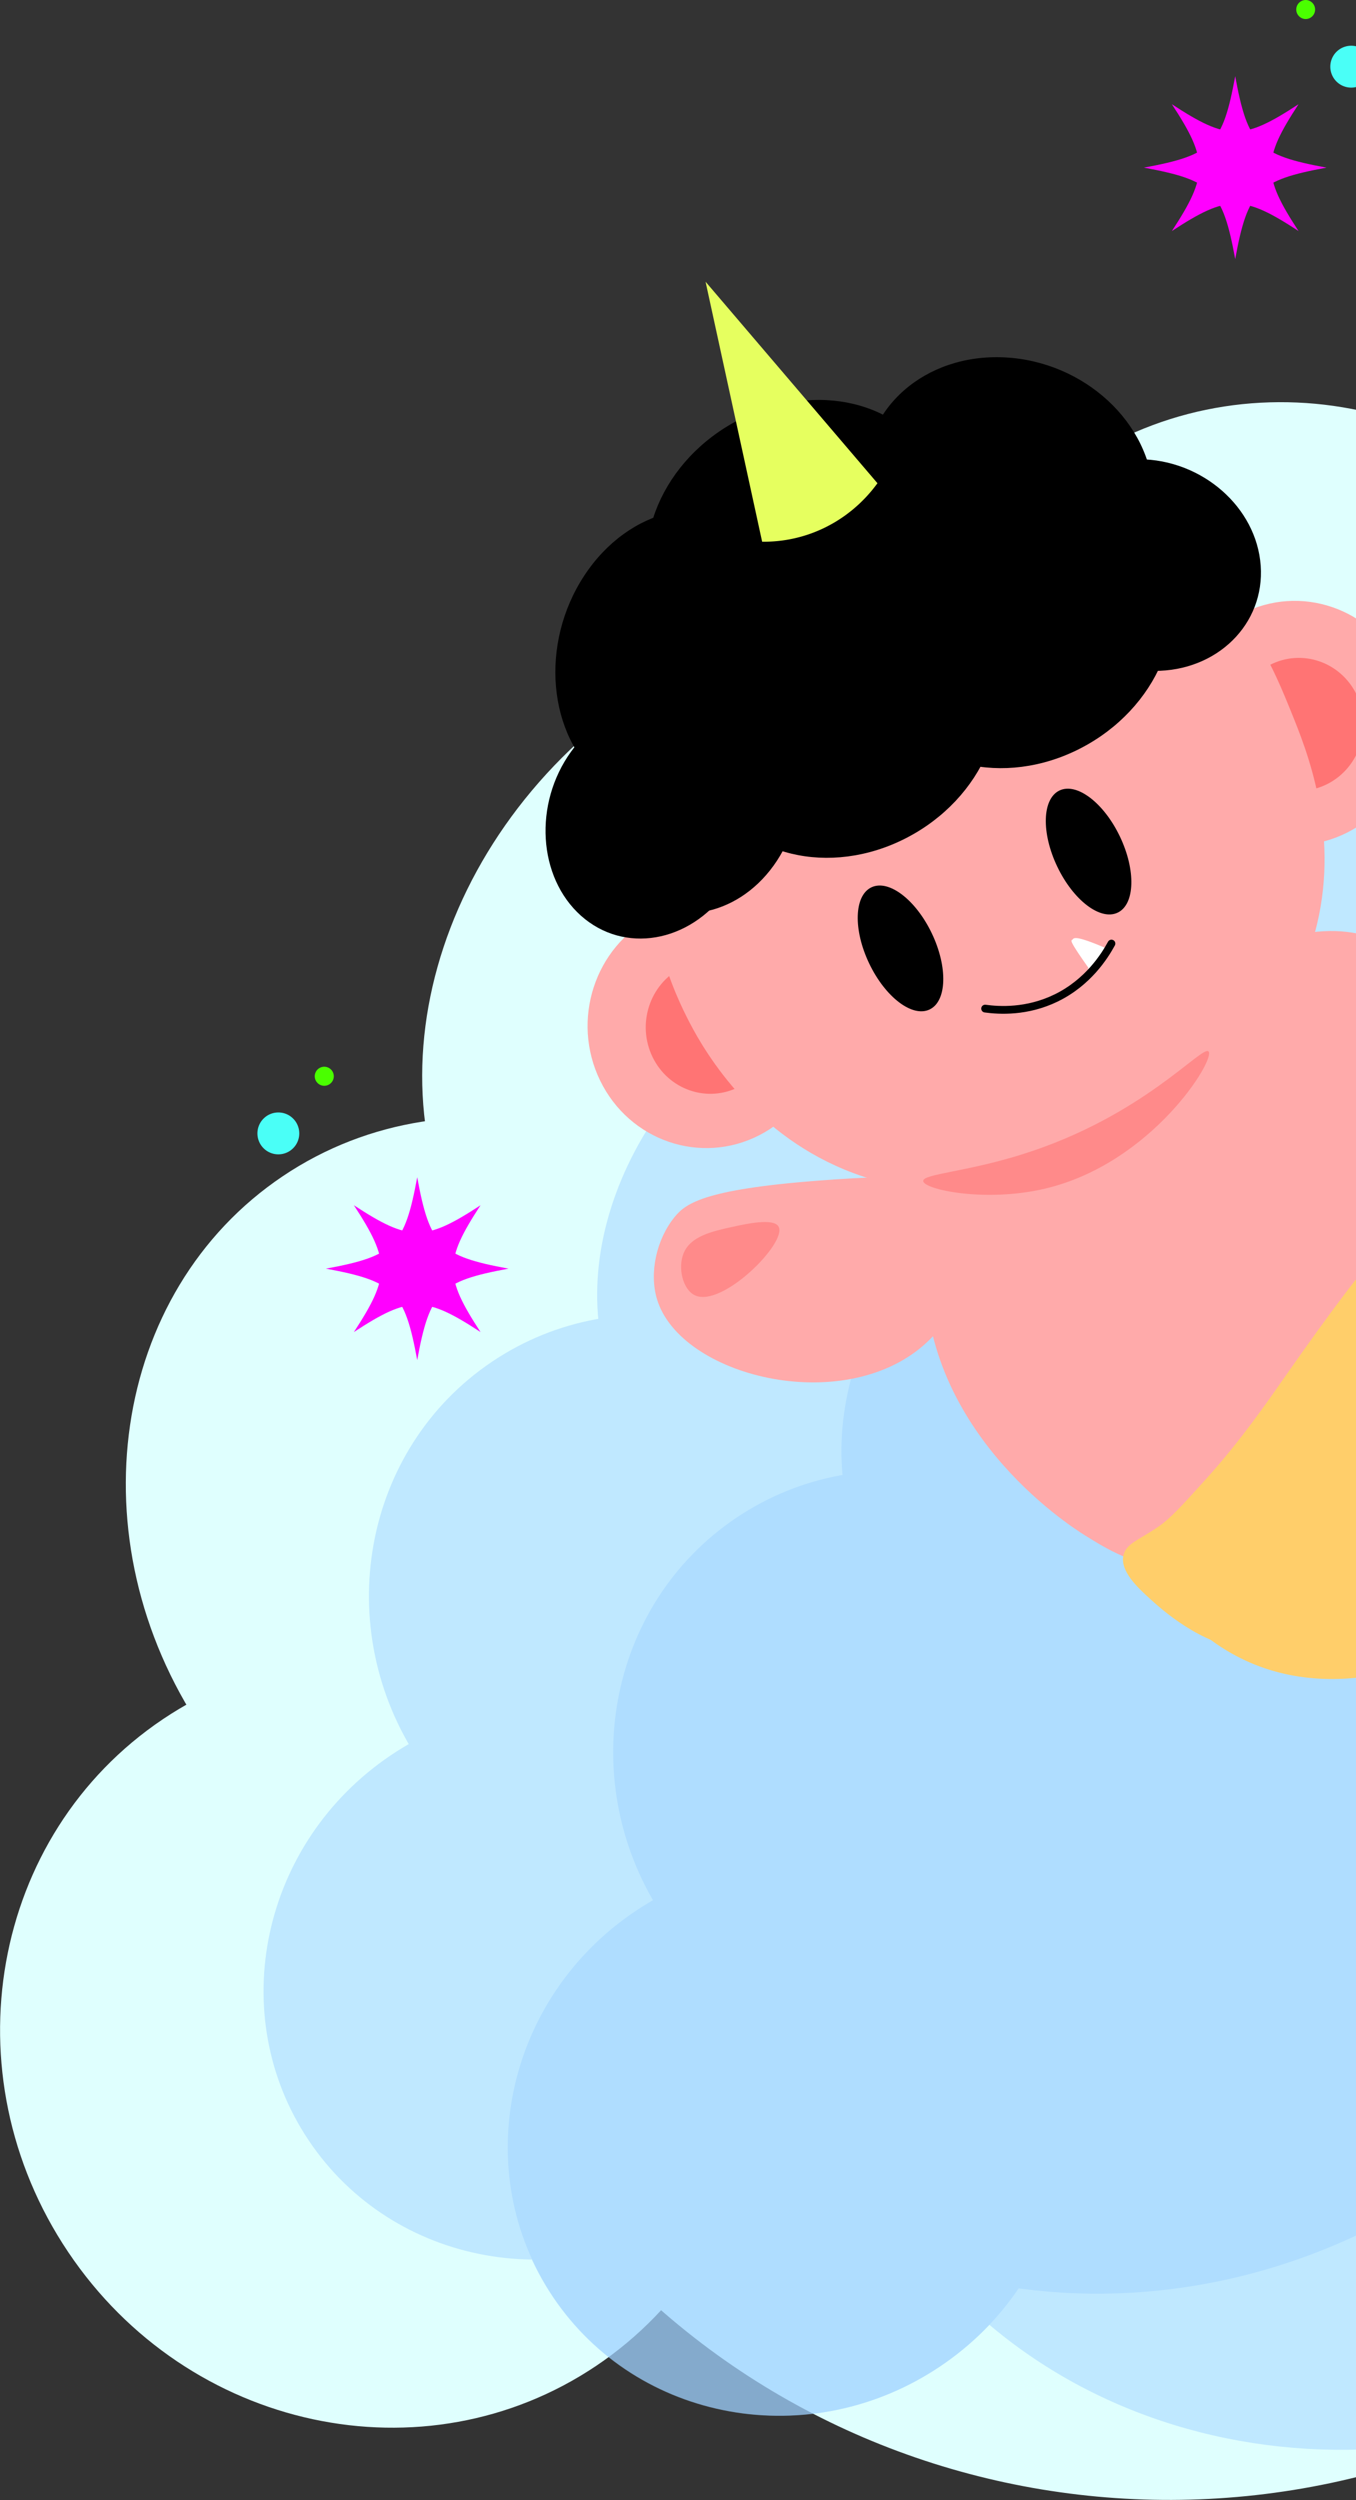
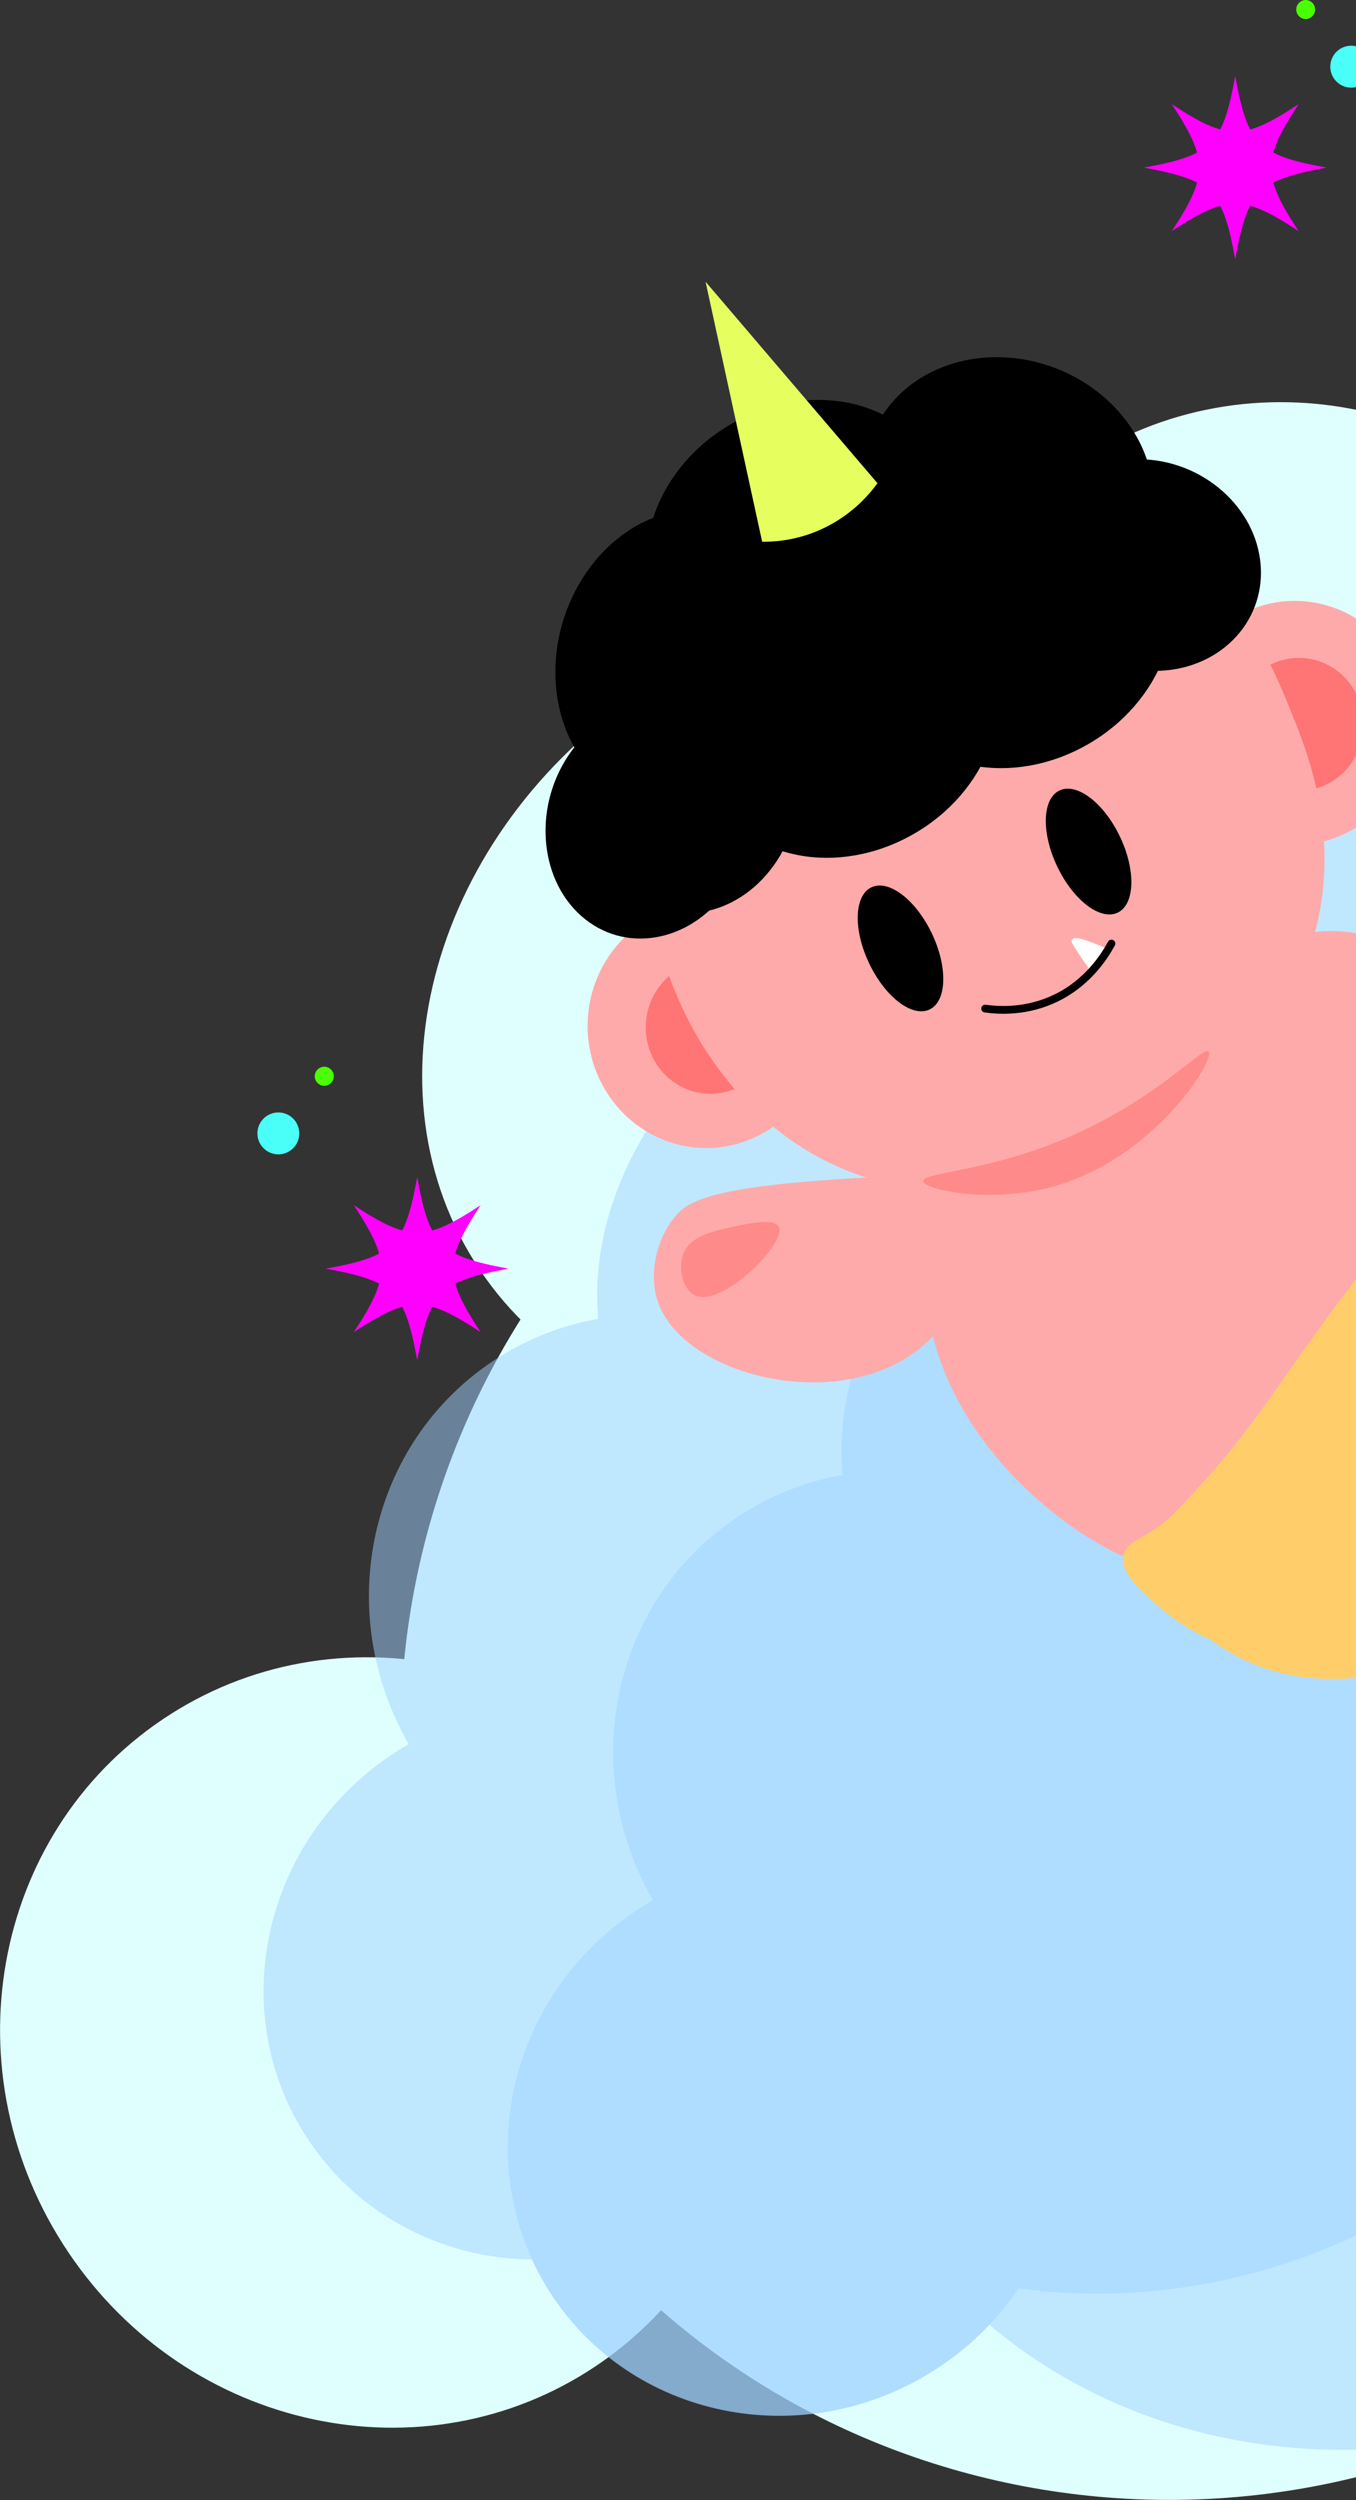
<svg xmlns="http://www.w3.org/2000/svg" width="349" height="643" fill="none">
  <rect width="100%" height="100%" fill="#333333" stroke="none" />
  <g clip-path="url(#A)">
    <g fill="#dffffe">
-       <path d="M191.507 479.404c44.273-29.759 53.584-93.48 20.796-142.325s-95.258-64.316-139.531-34.557-53.584 93.48-20.796 142.325 95.258 64.316 139.531 34.557" />
      <path d="M276.847 344.193c53.867-36.207 72.551-102.778 41.732-148.689s-99.47-53.777-153.336-17.569-72.551 102.777-41.732 148.689 99.469 53.777 153.336 17.569" />
      <path d="M388.74 285.645c44.273-29.759 55.18-91.102 24.361-137.013s-91.692-59.005-135.965-29.246-55.181 91.102-24.362 137.013 91.693 59.005 135.966 29.246M153.501 608.456c44.274-29.759 55.181-91.102 24.362-137.013S86.17 412.438 41.897 442.197s-55.18 91.102-24.361 137.013 91.692 59.005 135.965 29.246" />
      <path d="M413.593 608.477c92.025-61.857 117.139-185.724 56.093-276.666s-185.136-114.52-277.161-52.663-117.139 185.724-56.093 276.666 185.136 114.52 277.161 52.663" />
    </g>
    <g fill="#9fd2ff">
      <g opacity=".5">
        <path d="M210.216 474.721c33.374-22.432 41.72-68.487 18.642-102.867s-68.84-44.064-102.214-21.632-41.719 68.488-18.641 102.867 68.84 44.065 102.213 21.632" />
        <path d="M276.336 375.477c40.606-27.294 55.939-75.615 34.249-107.928s-72.192-36.381-112.797-9.088-55.939 75.615-34.248 107.928 72.191 36.382 112.796 9.088" />
        <path d="M360.316 330.776c33.373-22.433 42.844-66.812 21.153-99.125s-66.329-40.323-99.702-17.891-42.843 66.813-21.153 99.126 66.329 40.322 99.702 17.89M179.18 568.438c33.373-22.432 42.844-66.812 21.153-99.125s-66.329-40.323-99.702-17.89-42.844 66.812-21.153 99.125 66.329 40.323 99.702 17.89" />
        <path d="M241.977 608.633c33.373-22.432 42.844-66.812 21.153-99.125s-66.329-40.323-99.702-17.89-42.844 66.812-21.153 99.125 66.329 40.323 99.702 17.89" />
        <path d="M371.186 562.441c69.368-46.628 90.772-136.313 47.807-200.319s-134.029-78.095-203.397-31.468-90.772 136.313-47.807 200.319 134.029 78.095 203.397 31.468" />
      </g>
      <g opacity=".5">
        <path d="M273.077 514.872c33.373-22.433 41.719-68.488 18.642-102.867s-68.841-44.064-102.214-21.632-41.719 68.488-18.641 102.867 68.84 44.064 102.213 21.632" />
        <path d="M339.205 415.632c40.606-27.294 55.939-75.615 34.248-107.928s-72.191-36.381-112.797-9.088-55.938 75.615-34.248 107.928 72.192 36.382 112.797 9.088" />
        <path d="M423.167 370.926c33.373-22.432 42.844-66.812 21.153-99.125s-66.329-40.323-99.702-17.89-42.844 66.812-21.153 99.125 66.329 40.323 99.702 17.89M242.031 608.589c33.373-22.432 42.844-66.812 21.153-99.125s-66.329-40.323-99.702-17.89-42.844 66.812-21.153 99.125 66.329 40.323 99.702 17.89" />
        <path d="M434.047 602.591c69.368-46.627 90.772-136.313 47.807-200.319s-134.029-78.094-203.398-31.467-90.771 136.313-47.806 200.319 134.029 78.094 203.397 31.467" />
      </g>
    </g>
    <g fill="#faa">
      <path d="M214.408 303.387c-32.706 2.205-37.807 5.987-40.755 9.593-4.729 5.801-6.59 14.424-4.563 21.165 5.973 19.852 47.707 30.268 68.76 11.739 12.064-10.612 18.135-31.424 10.87-40.204-1.371-1.656-4.397-4.321-34.312-2.303z" />
      <path d="M362.279 278.273c27.819 33.443 4.837 80.506-13.709 101.162-5.053 5.624-23.364 25.947-47.237 23.948-9.597-.804-16.353-4.909-22.091-8.486-4.534-2.822-42.782-27.554-41.147-70.668.206-5.35 1.822-33.629 24.549-52.257 26.948-22.086 74.91-23.418 99.635 6.301" />
    </g>
    <path fill="#ffce6a" d="M380.551 313.558c10.468 7.477 3.554 32.522 1.988 38.215-1.547 5.624-4.75 15.031-14.248 29.455-14.796 22.449-28.838 44.084-47.403 42.889-11.653-.755-22.395-10.622-24.823-12.827-3.251-2.939-7.844-7.202-6.924-11.268.696-3.067 4.045-3.939 9.029-7.388 3.153-2.176 6.198-5.556 12.308-12.317 9.009-9.975 16.157-20.411 19.692-25.448 25.372-36.235 31.972-42.457 40.638-43.261 1.948-.176 6.218-.578 9.762 1.96z" />
    <path fill="#faa" d="M331.365 286.073c24.51 21.792 30.767 22.782 35.418 22.351 7.452-.686 14.894-5.409 18.282-11.582 9.959-18.177-11.878-55.265-39.844-57.293-16.02-1.166-35.105 9.093-36.27 20.43-.215 2.136 0 6.163 22.414 26.094" />
    <path fill="#ffce6a" d="M405.677 377.161a215498 215498 0 0 1-44.681 52.022c-6.972 2.018-23.433 5.654-40.148-1.96a50.8 50.8 0 0 1-9.792-5.879l50.596-73.5 44.025 29.308z" />
    <g fill="#f0f">
      <path d="M130.881 326.296c-17.625 3.244-20.26 5.88-23.501 23.517-3.241-17.637-5.875-20.273-23.5-23.517 17.625-3.243 20.259-5.879 23.5-23.516 3.241 17.637 5.876 20.273 23.501 23.516" />
      <path d="M123.684 309.982c-9.371 14.316-9.371 18.313 0 32.629-14.306-9.377-18.301-9.377-32.608 0 9.371-14.316 9.371-18.313 0-32.629 14.307 9.377 18.302 9.377 32.608 0" />
    </g>
    <path fill="#4afff7" d="M71.64 296.9a5.387 5.387 0 0 0 5.385-5.389 5.39 5.39 0 0 0-5.386-5.389 5.39 5.39 0 0 0-5.386 5.389 5.387 5.387 0 0 0 5.386 5.389" />
    <path fill="#4aff00" d="M83.39 279.263a2.45 2.45 0 1 0-.002-4.898 2.45 2.45 0 0 0 .002 4.898" />
    <path fill="#4afff7" d="M347.777 22.537a5.387 5.387 0 1 0 0-10.779 5.387 5.387 0 1 0 0 10.779" />
    <path fill="#4aff00" d="M336.026 4.9a2.449 2.449 0 1 0-.002-4.898 2.449 2.449 0 0 0 .002 4.897" />
    <g fill="#f0f">
      <path d="M341.412 43.114c-17.626 3.244-20.26 5.88-23.501 23.517-3.241-17.638-5.876-20.273-23.501-23.517 17.625-3.243 20.26-5.879 23.501-23.517 3.241 17.638 5.875 20.274 23.501 23.517" />
      <path d="M334.215 26.8c-9.371 14.315-9.371 18.313 0 32.63-14.307-9.378-18.302-9.378-32.608 0 9.371-14.317 9.371-18.315 0-32.63 14.306 9.377 18.301 9.377 32.608 0" />
    </g>
    <path fill="#faa" d="M209.101 249.818c7.55 15.511 1.44 34.383-13.65 42.144s-33.44 1.479-40.99-14.032-1.439-34.384 13.65-42.144 33.44-1.48 40.99 14.032m151.464-77.92c7.55 15.512 1.44 34.384-13.65 42.145s-33.44 1.479-40.99-14.032-1.439-34.384 13.651-42.144 33.44-1.48 40.989 14.031" />
    <path fill="#ff7474" d="M349.158 178.659c4.112 8.447.783 18.716-7.433 22.939s-18.203.804-22.306-7.643c-4.113-8.446-.783-18.715 7.432-22.939s18.204-.803 22.307 7.643m-151.465 77.92c4.113 8.446.783 18.715-7.432 22.938s-18.204.804-22.307-7.643-.783-18.715 7.432-22.938 18.204-.804 22.307 7.643" />
    <path fill="#faa" d="M332.384 183.285c3.858 9.485 12.328 30.317 6.59 54.402-8.245 34.58-39.756 50.708-49.783 55.843-10.977 5.624-38.571 19.744-69.514 8.201-25.156-9.387-37.808-30.258-42.204-38.744-3.388-6.545-14.307-28.445-8.314-54.402 7.638-33.09 37.768-48.719 51.516-55.843 9.117-4.733 53.974-27.995 86.112-6.075 14.835 10.122 21.269 25.947 25.607 36.618z" />
    <g fill="#000">
      <path d="M196.616 137.397c14.032 11.612 16.098 35.207 4.593 52.707-11.496 17.491-32.197 22.263-46.239 10.652-14.032-11.612-16.098-35.207-4.592-52.708 11.496-17.49 32.196-22.262 46.238-10.651" />
      <path d="M254.017 166.607c8.226 16.893-1.077 38.803-20.779 48.935-19.691 10.132-42.321 4.654-50.546-12.239s1.077-38.803 20.778-48.934c19.692-10.132 42.322-4.655 50.547 12.238" />
      <path d="M196.567 180.472c11.055 9.897 12.201 28.769 2.536 42.164-9.655 13.395-26.448 16.227-37.513 6.34-11.056-9.897-12.201-28.769-2.537-42.164 9.655-13.395 26.449-16.227 37.514-6.34m44.202-60.291c8.225 16.893-1.077 38.803-20.779 48.935s-42.322 4.654-50.547-12.239 1.077-38.803 20.779-48.935c19.692-10.131 42.321-4.654 50.547 12.239" />
      <path d="M222.565 123.581c.627 18.51 17.763 34.354 38.268 35.383 20.514 1.029 36.632-13.15 36.015-31.659S279.085 92.95 258.58 91.921c-20.514-1.028-36.632 13.15-36.015 31.66m-38.081 63.417c11.055 9.897 12.201 28.769 2.536 42.164-9.655 13.395-26.449 16.227-37.514 6.34-11.055-9.897-12.201-28.769-2.536-42.164 9.655-13.395 26.448-16.227 37.514-6.34" />
    </g>
    <path fill="#e6ff5f" d="m196.156 139.328-14.561-66.867 44.24 51.826c-1.958 2.694-6.237 7.829-13.483 11.386a35.6 35.6 0 0 1-16.206 3.655z" />
    <path fill="#000" d="M239.259 259.635c4.456-2.128 4.713-10.885.575-19.558s-11.104-13.979-15.56-11.851-4.713 10.886-.576 19.559 11.105 13.979 15.561 11.85m48.407-24.908c4.456-2.128 4.714-10.885.576-19.559s-11.105-13.979-15.561-11.85-4.713 10.886-.575 19.559 11.104 13.979 15.56 11.85" />
    <g stroke-miterlimit="10">
      <path fill="#fff" stroke="#fff" stroke-width=".5" d="M280.495 248.995c-3.212-4.518-4.69-6.879-4.445-7.065.039-.03.117 0 .235.068a.44.44 0 0 1 .039-.284q.617-.925 8.813 2.646l-4.652 4.635z" />
      <path stroke="#000" stroke-linecap="round" stroke-width="2" d="M253.547 259.411c3.613.499 10.761.93 18.301-2.744 8.157-3.988 12.417-10.681 14.209-13.983" />
    </g>
    <g fill="#000">
      <path d="M298.845 143.551c8.226 16.893-1.077 38.803-20.778 48.934s-42.322 4.655-50.547-12.238 1.077-38.803 20.779-48.935c19.692-10.132 42.321-4.654 50.546 12.239" />
      <path d="M265.758 145.187c1.068 15.031 15.08 27.29 31.296 27.368s28.495-12.043 27.418-27.074c-1.068-15.031-15.08-27.289-31.296-27.368s-28.495 12.043-27.418 27.074" />
    </g>
    <path fill="#ff8a8a" d="M237.616 303.759c-.088-1.832 10.869-2.283 25.459-6.859 31.237-9.798 46.356-28.249 47.982-26.456 1.841 2.028-14.6 28.798-42.106 35.275-15.345 3.616-31.228.235-31.335-1.96m-48.961 11.759c-5.356 1.176-10.938 2.401-12.73 6.859-1.498 3.723-.206 9.309 2.938 10.779 6.981 3.272 23.736-13.493 21.542-17.638-1.224-2.313-8.343-.745-11.75 0" />
  </g>
  <defs>
    <clipPath id="A">
      <path fill="#fff" d="M0 0h504v643H0z" />
    </clipPath>
  </defs>
</svg>